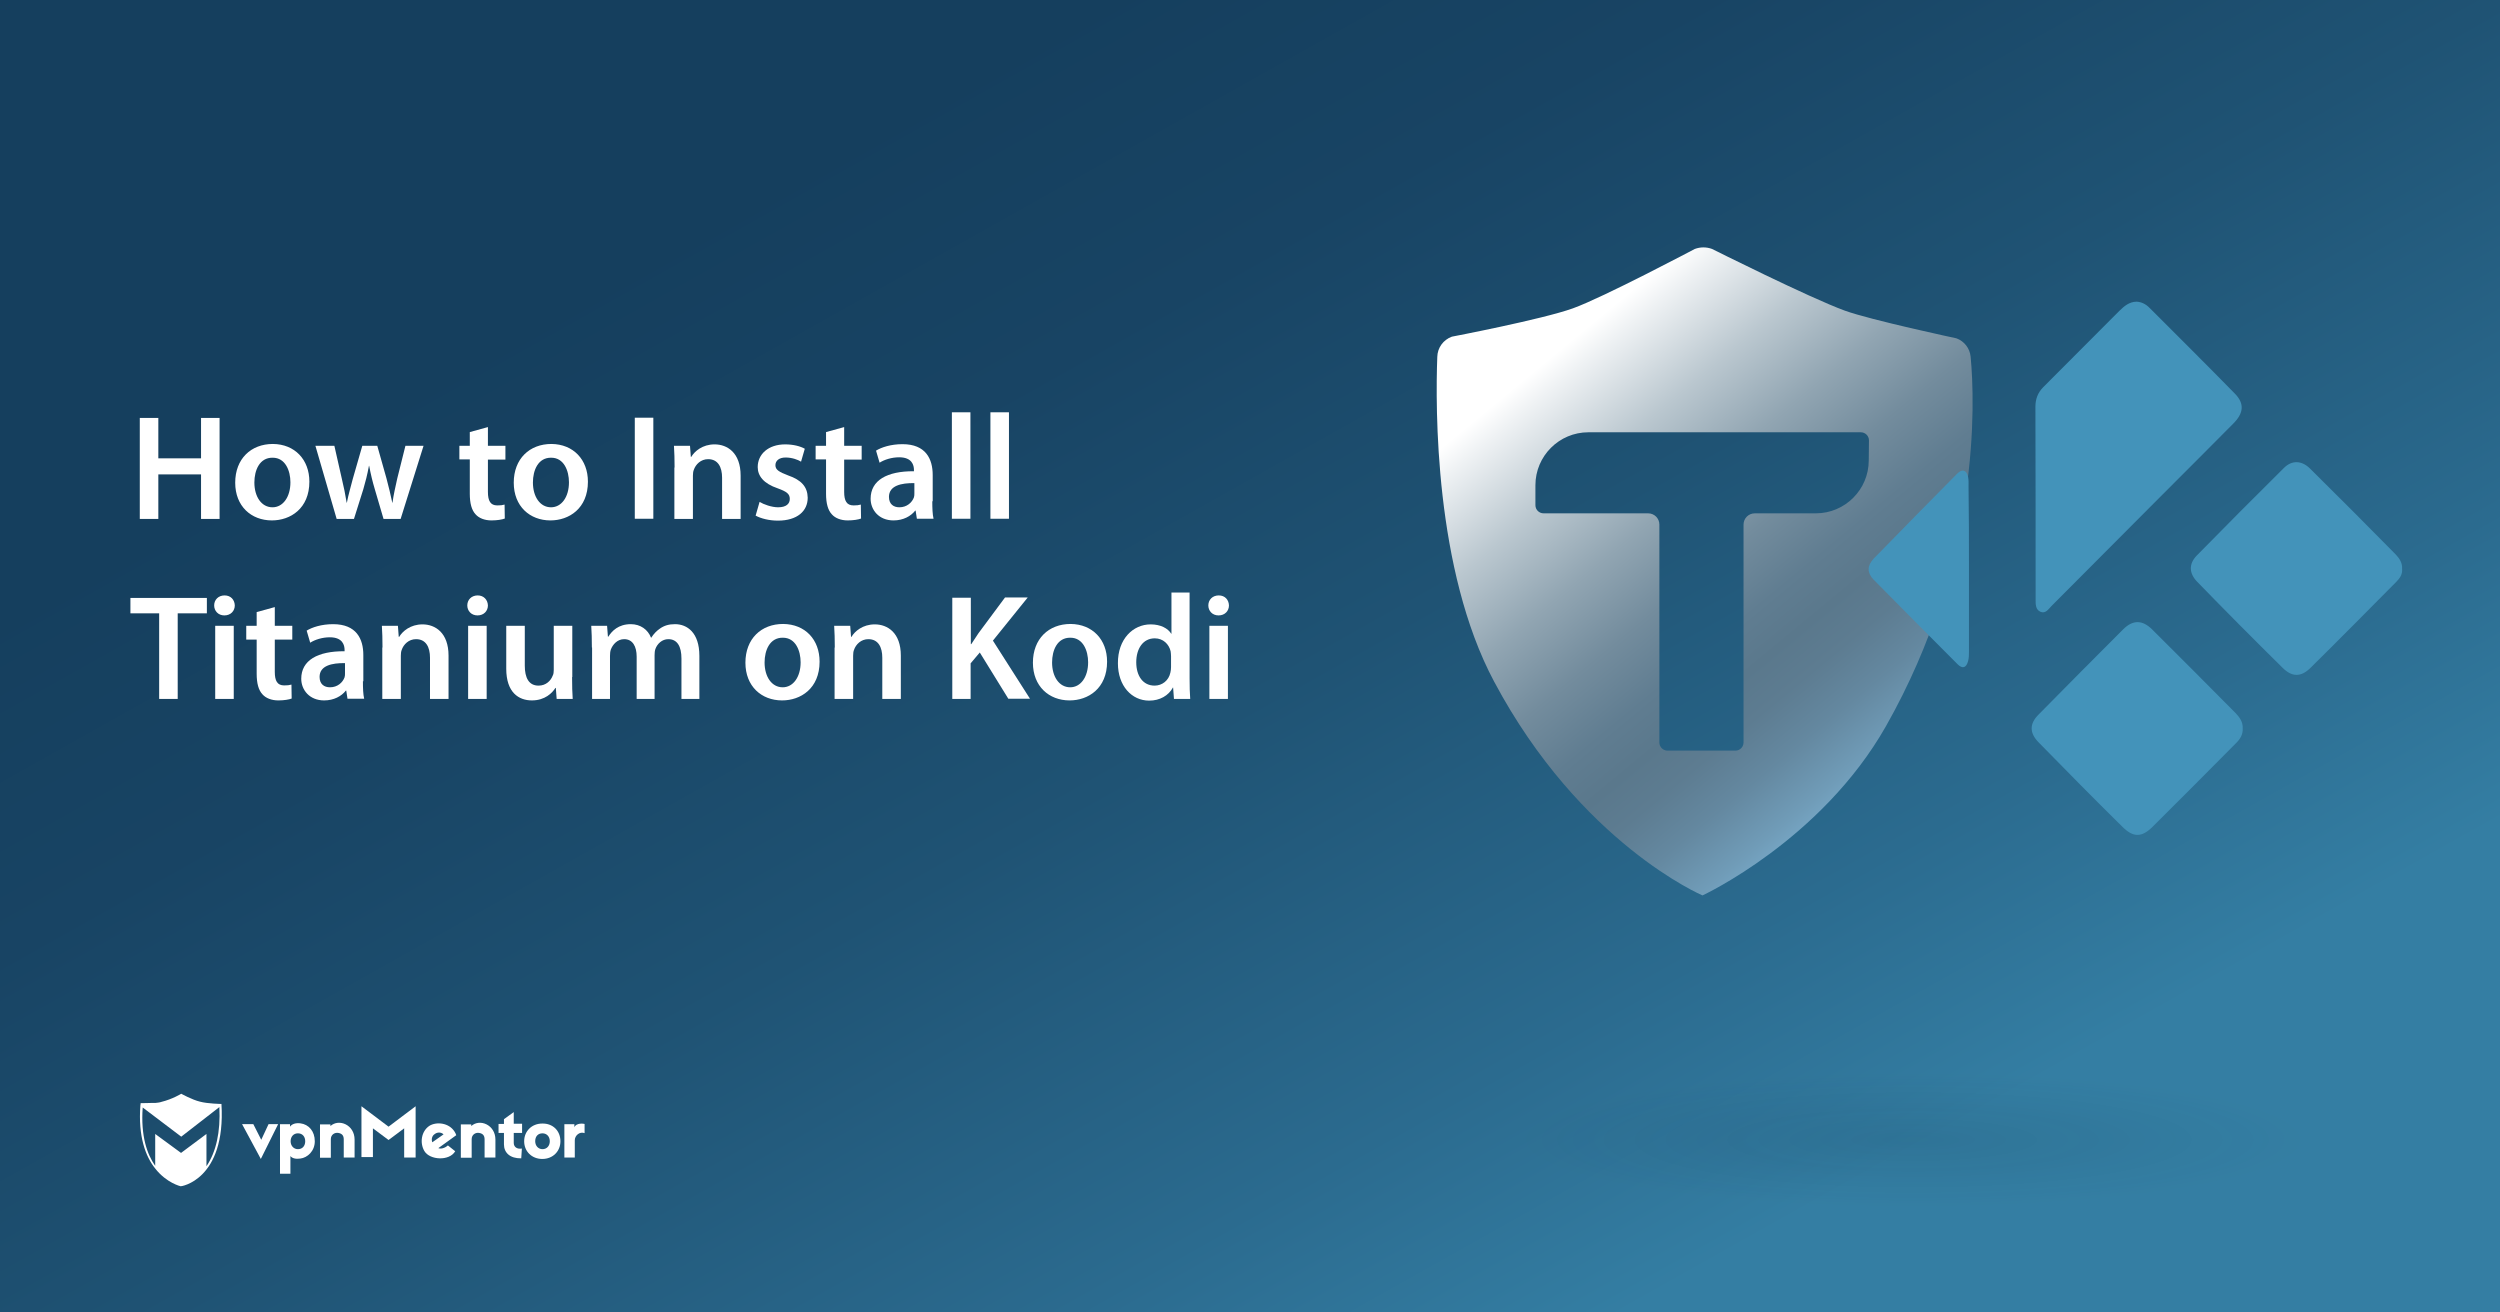
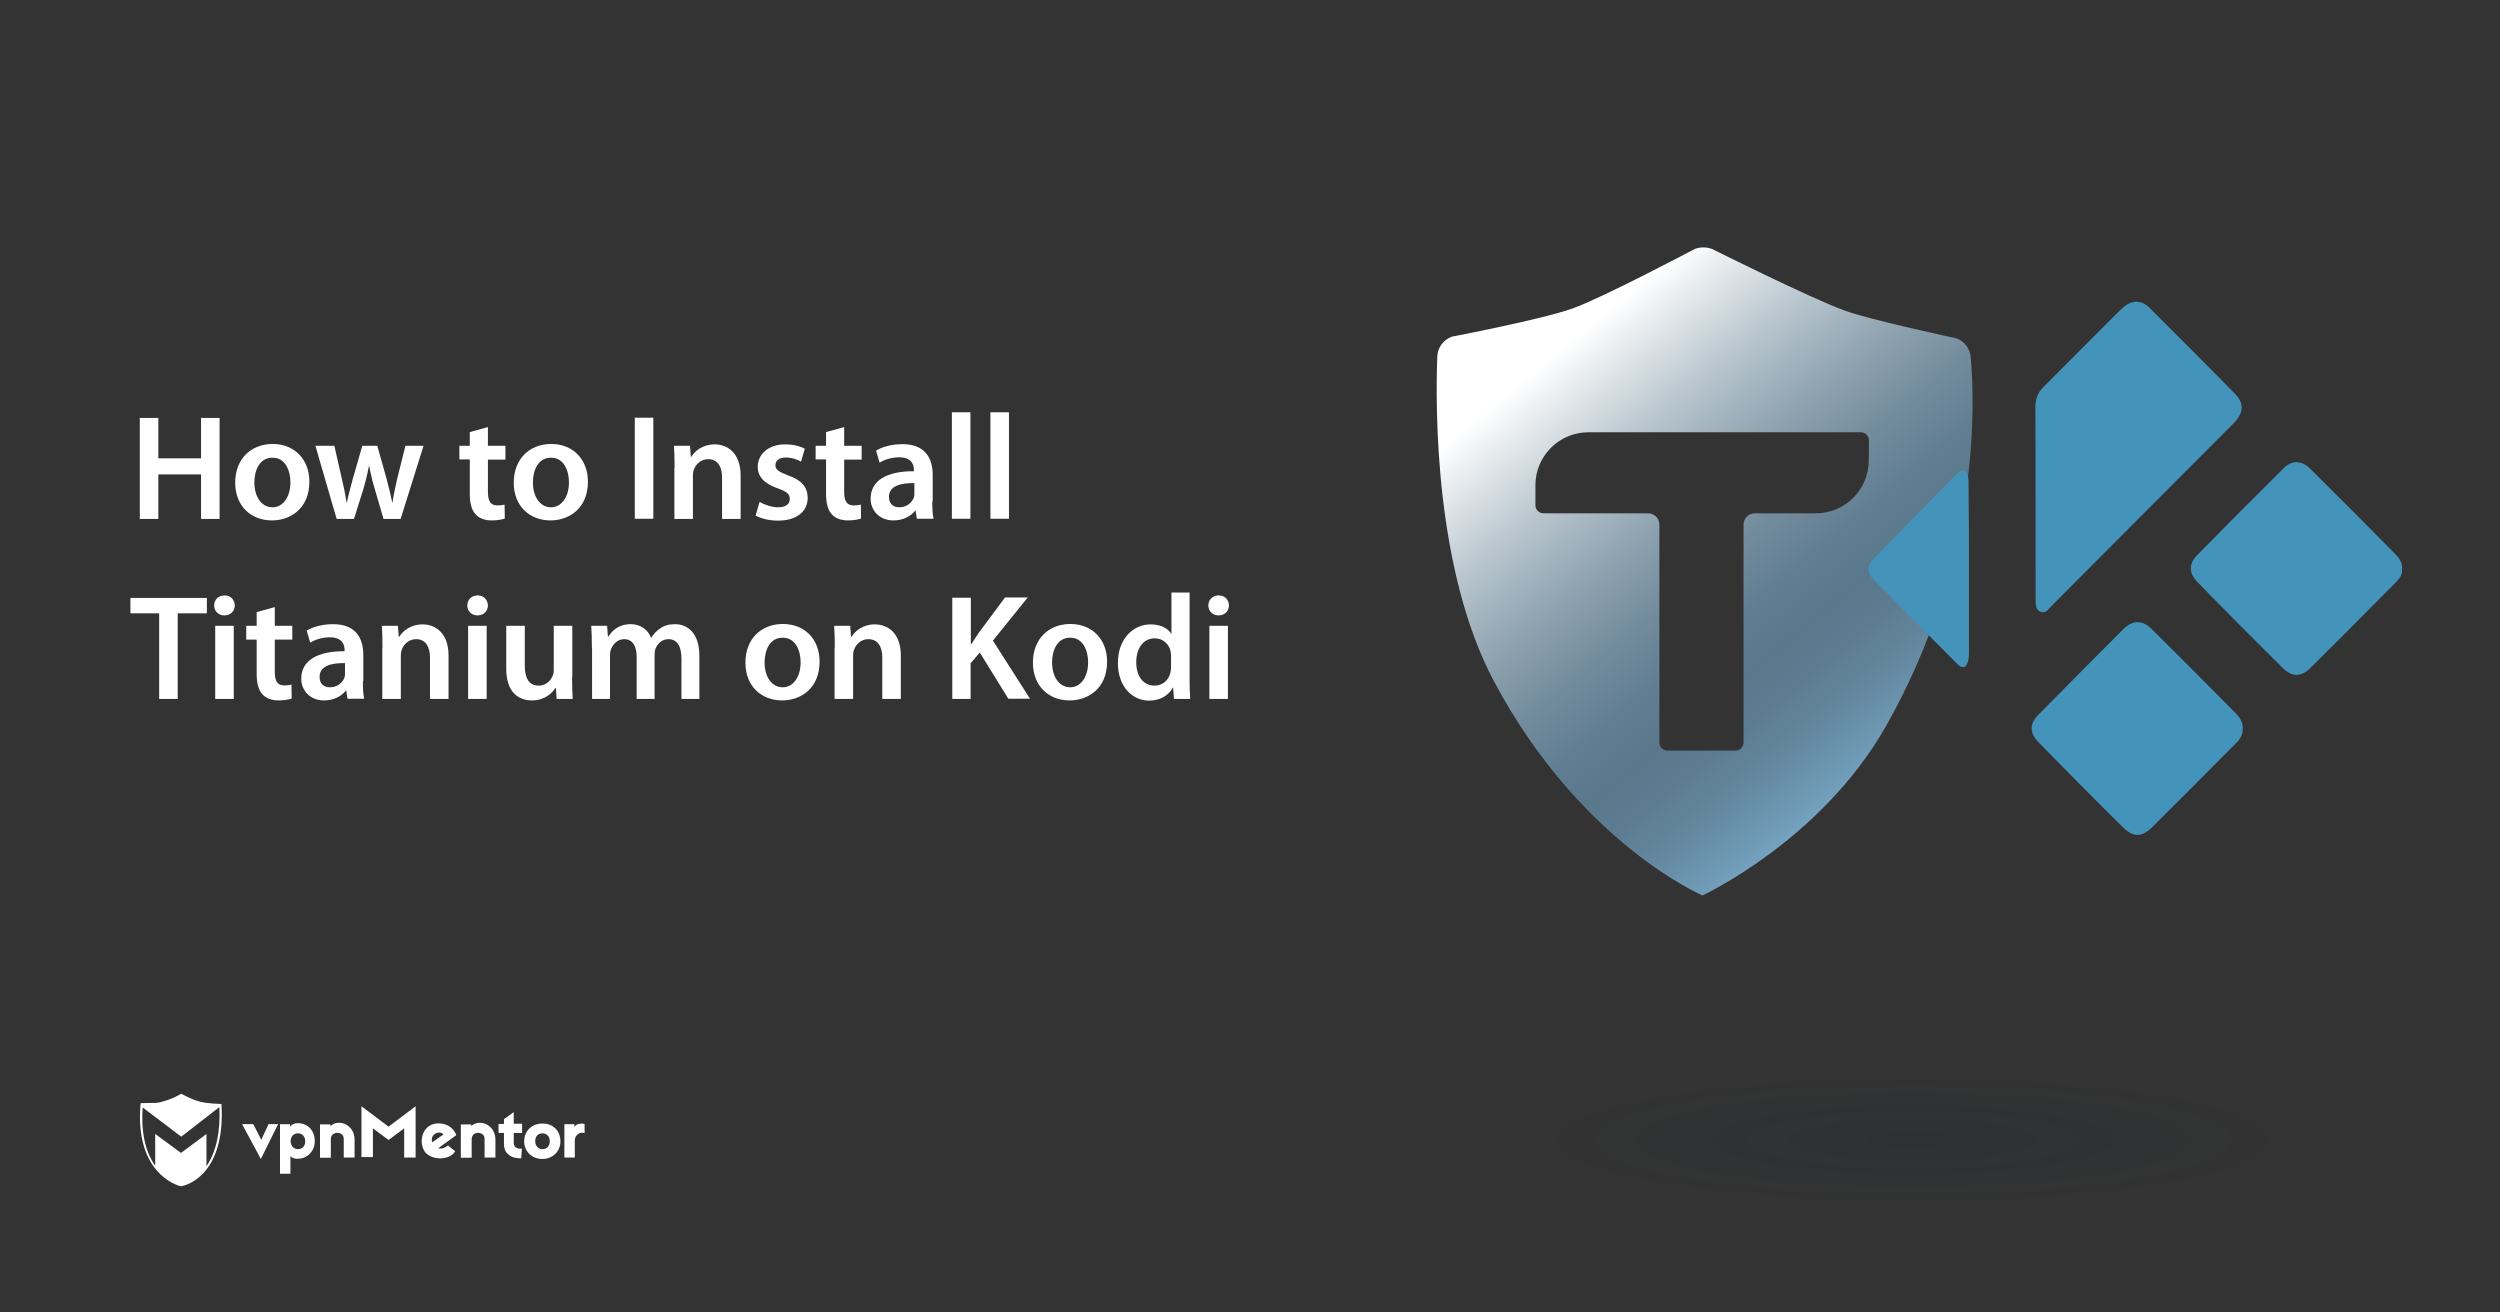
<svg xmlns="http://www.w3.org/2000/svg" version="1.1" id="Layer_1" x="0px" y="0px" viewBox="0 0 1200 630" style="enable-background:new 0 0 1200 630;" xml:space="preserve">
  <rect x="0" y="0" width="1200" height="630" fill="#333333" stroke="none" />
  <style type="text/css">
	.st0{fill:url(#SVGID_1_);}
	.st1{fill:#FFFFFF;}
	.st2{fill:url(#SVGID_00000106844467398310920650000001078937074472098968_);}
	.st3{opacity:0.1;fill:url(#SVGID_00000098202724587970778730000010355204721321698434_);enable-background:new    ;}
	.st4{fill:#4393BA;}
</style>
  <linearGradient id="SVGID_1_" gradientUnits="userSpaceOnUse" x1="446.603" y1="-1720.915" x2="778.004" y2="-2310.909" gradientTransform="matrix(1 0 0 -1 0 -1679.008)">
    <stop offset="0" style="stop-color:#153F5E" />
    <stop offset="0.214" style="stop-color:#184464" />
    <stop offset="0.493" style="stop-color:#1F5374" />
    <stop offset="0.806" style="stop-color:#2B6B8F" />
    <stop offset="1" style="stop-color:#347EA3" />
  </linearGradient>
-   <rect class="st0" width="1200" height="630" />
  <g>
    <path class="st1" d="M76,200.5V220h20.5v-19.4h8.9v48.5h-8.9v-21.4H76v21.4h-8.9v-48.5H76z" />
    <path class="st1" d="M148.5,231.2c0,12.9-9.1,18.6-18,18.6c-9.9,0-17.6-6.8-17.6-18.1c0-11.5,7.6-18.6,18.1-18.6   C141.5,213.2,148.5,220.6,148.5,231.2z M122.1,231.6c0,6.8,3.4,11.9,8.7,11.9c5,0,8.6-4.9,8.6-12c0-5.5-2.4-11.8-8.5-11.8   C124.6,219.6,122.1,225.7,122.1,231.6z" />
    <path class="st1" d="M160.5,214l3.6,15.9c0.9,3.7,1.7,7.6,2.3,11.4h0.1c0.7-3.8,1.9-7.7,2.8-11.3l4.6-16h7.2l4.4,15.6   c1.1,4.1,2,7.9,2.8,11.7h0.1c0.5-3.8,1.4-7.6,2.3-11.7l3.9-15.6h8.7l-11,35.1h-8.2l-4.2-14.3c-1.1-3.7-1.9-7-2.7-11.2h-0.1   c-0.8,4.3-1.7,7.8-2.7,11.2l-4.5,14.3h-8.3L151.4,214H160.5z" />
    <path class="st1" d="M234.2,205v9h8.4v6.6h-8.4v15.5c0,4.3,1.2,6.5,4.5,6.5c1.6,0,2.4-0.1,3.5-0.4l0.1,6.7   c-1.3,0.5-3.7,0.9-6.4,0.9c-3.3,0-6-1.1-7.6-2.9c-1.9-2-2.8-5.3-2.8-9.9v-16.5h-5V214h5v-6.6L234.2,205z" />
    <path class="st1" d="M282.2,231.2c0,12.9-9.1,18.6-18,18.6c-9.9,0-17.6-6.8-17.6-18.1c0-11.5,7.6-18.6,18.1-18.6   C275.2,213.2,282.2,220.6,282.2,231.2z M255.8,231.6c0,6.8,3.4,11.9,8.7,11.9c5,0,8.6-4.9,8.6-12c0-5.5-2.4-11.8-8.5-11.8   C258.3,219.6,255.8,225.7,255.8,231.6z" />
    <path class="st1" d="M313.6,200.5v48.5h-8.9v-48.5H313.6z" />
    <path class="st1" d="M323.8,224.4c0-4-0.1-7.4-0.3-10.4h7.7l0.4,5.3h0.2c1.6-2.7,5.4-6,11.2-6c6.1,0,12.5,4,12.5,15v20.8h-8.9   v-19.8c0-5-1.9-8.9-6.7-8.9c-3.5,0-6,2.5-6.9,5.2c-0.3,0.7-0.4,1.8-0.4,2.8v20.7h-8.9V224.4z" />
    <path class="st1" d="M364.6,240.9c1.9,1.2,5.8,2.6,8.9,2.6c3.9,0,5.6-1.7,5.6-4c0-2.4-1.4-3.5-5.8-5.1c-6.8-2.3-9.6-6-9.6-10.2   c0-6.2,5.1-10.9,13.2-10.9c3.9,0,7.3,0.9,9.4,2.1l-1.8,6.2c-1.4-0.9-4.3-2-7.4-2c-3.2,0-4.9,1.6-4.9,3.7c0,2.2,1.7,3.2,6.1,4.9   c6.4,2.2,9.3,5.5,9.4,10.7c0,6.4-5,11-14.3,11c-4.2,0-8.1-1-10.7-2.4L364.6,240.9z" />
    <path class="st1" d="M405.2,205v9h8.4v6.6h-8.4v15.5c0,4.3,1.2,6.5,4.5,6.5c1.6,0,2.4-0.1,3.5-0.4l0.1,6.7   c-1.3,0.5-3.7,0.9-6.4,0.9c-3.3,0-6-1.1-7.6-2.9c-1.9-2-2.8-5.3-2.8-9.9v-16.5h-5V214h5v-6.6L405.2,205z" />
    <path class="st1" d="M447.5,240.6c0,3.2,0.1,6.3,0.6,8.4h-8l-0.6-3.9h-0.2c-2.1,2.7-5.8,4.7-10.4,4.7c-7.1,0-11-5.1-11-10.4   c0-8.8,7.8-13.3,20.8-13.2v-0.6c0-2.3-0.9-6.1-7.1-6.1c-3.5,0-7.1,1.1-9.4,2.6l-1.7-5.8c2.6-1.6,7.1-3.1,12.7-3.1   c11.2,0,14.5,7.1,14.5,14.8V240.6z M438.9,231.9c-6.3-0.1-12.2,1.2-12.2,6.6c0,3.5,2.2,5,5,5c3.6,0,6.1-2.3,7-4.8   c0.2-0.6,0.2-1.3,0.2-1.9V231.9z" />
    <path class="st1" d="M456.9,197.9h8.9v51.1h-8.9V197.9z" />
    <path class="st1" d="M475.4,197.9h8.9v51.1h-8.9V197.9z" />
    <path class="st1" d="M76.4,294.4H62.6v-7.4h36.7v7.4h-14v41.1h-8.9V294.4z" />
    <path class="st1" d="M112.7,290.6c0,2.6-1.9,4.8-5,4.8c-3,0-4.9-2.2-4.9-4.8c0-2.7,2-4.8,5-4.8   C110.8,285.8,112.6,287.9,112.7,290.6z M103.3,335.5v-35.1h8.9v35.1H103.3z" />
    <path class="st1" d="M131.9,291.4v9h8.4v6.6h-8.4v15.5c0,4.3,1.2,6.5,4.5,6.5c1.6,0,2.4-0.1,3.5-0.4l0.1,6.7   c-1.3,0.5-3.7,0.9-6.4,0.9c-3.3,0-6-1.1-7.6-2.9c-1.9-2-2.8-5.3-2.8-9.9V307h-5v-6.6h5v-6.6L131.9,291.4z" />
    <path class="st1" d="M174.2,327c0,3.2,0.1,6.3,0.6,8.4h-8l-0.6-3.9h-0.2c-2.1,2.7-5.8,4.7-10.4,4.7c-7.1,0-11-5.1-11-10.4   c0-8.8,7.8-13.3,20.8-13.2V312c0-2.3-0.9-6.1-7.1-6.1c-3.5,0-7.1,1.1-9.4,2.6l-1.7-5.8c2.6-1.6,7.1-3.1,12.7-3.1   c11.2,0,14.5,7.1,14.5,14.8V327z M165.6,318.3c-6.3-0.1-12.2,1.2-12.2,6.6c0,3.5,2.2,5,5,5c3.6,0,6.1-2.3,7-4.8   c0.2-0.6,0.2-1.3,0.2-1.9V318.3z" />
    <path class="st1" d="M183.6,310.8c0-4-0.1-7.4-0.3-10.4h7.7l0.4,5.3h0.2c1.6-2.7,5.4-6,11.2-6c6.1,0,12.5,4,12.5,15v20.8h-8.9   v-19.8c0-5-1.9-8.9-6.7-8.9c-3.5,0-6,2.5-6.9,5.2c-0.3,0.7-0.4,1.8-0.4,2.8v20.7h-8.9V310.8z" />
    <path class="st1" d="M234.2,290.6c0,2.6-1.9,4.8-5,4.8c-3,0-4.9-2.2-4.9-4.8c0-2.7,2-4.8,5-4.8   C232.2,285.8,234.1,287.9,234.2,290.6z M224.7,335.5v-35.1h8.9v35.1H224.7z" />
    <path class="st1" d="M274.6,325c0,4.2,0.1,7.6,0.3,10.5h-7.7l-0.4-5.3h-0.2c-1.5,2.4-5,6-11.3,6S243,332.4,243,321v-20.6h8.9v19.1   c0,5.8,1.9,9.6,6.6,9.6c3.6,0,5.9-2.4,6.8-4.8c0.4-0.7,0.5-1.7,0.5-2.7v-21.2h8.9V325z" />
    <path class="st1" d="M284.1,310.8c0-4-0.1-7.4-0.3-10.4h7.6l0.4,5.2h0.2c1.7-2.7,4.8-6,10.8-6c4.6,0,8.2,2.6,9.7,6.5h0.1   c1.2-1.9,2.7-3.4,4.2-4.4c2-1.4,4.2-2.1,7.2-2.1c5.8,0,11.7,4,11.7,15.2v20.7h-8.6v-19.4c0-5.8-2-9.3-6.3-9.3c-3,0-5.3,2.2-6.2,4.7   c-0.3,0.8-0.4,1.9-0.4,3v21h-8.6v-20.3c0-4.9-1.9-8.4-6-8.4c-3.3,0-5.5,2.6-6.4,5c-0.3,0.9-0.4,1.9-0.4,3v20.7h-8.6V310.8z" />
    <path class="st1" d="M393.4,317.6c0,12.9-9.1,18.6-18,18.6c-9.9,0-17.6-6.8-17.6-18.1c0-11.5,7.6-18.6,18.1-18.6   C386.5,299.6,393.4,307,393.4,317.6z M367,318c0,6.8,3.4,11.9,8.7,11.9c5,0,8.6-4.9,8.6-12c0-5.5-2.4-11.8-8.5-11.8   C369.5,306,367,312.1,367,318z" />
    <path class="st1" d="M400.7,310.8c0-4-0.1-7.4-0.3-10.4h7.7l0.4,5.3h0.2c1.6-2.7,5.4-6,11.2-6c6.1,0,12.5,4,12.5,15v20.8h-8.9   v-19.8c0-5-1.9-8.9-6.7-8.9c-3.5,0-6,2.5-6.9,5.2c-0.3,0.7-0.4,1.8-0.4,2.8v20.7h-8.9V310.8z" />
    <path class="st1" d="M457.2,286.9h8.8v22.3h0.2c1.2-1.9,2.4-3.6,3.5-5.3l12.7-17.1h10.9l-16.7,20.7l17.8,27.9H484l-13.7-22.2   l-4.4,5.2v17.1h-8.8V286.9z" />
    <path class="st1" d="M531.4,317.6c0,12.9-9.1,18.6-18,18.6c-9.9,0-17.6-6.8-17.6-18.1c0-11.5,7.6-18.6,18.1-18.6   C524.4,299.6,531.4,307,531.4,317.6z M505,318c0,6.8,3.4,11.9,8.7,11.9c5,0,8.6-4.9,8.6-12c0-5.5-2.4-11.8-8.5-11.8   C507.5,306,505,312.1,505,318z" />
    <path class="st1" d="M571,284.3v41.3c0,3.6,0.1,7.5,0.3,9.9h-7.8l-0.4-5.5h-0.1c-2.1,3.9-6.3,6.3-11.4,6.3c-8.4,0-15-7.1-15-17.9   c-0.1-11.7,7.3-18.7,15.7-18.7c4.8,0,8.3,1.9,9.9,4.5h0.1v-19.8H571z M562.1,315c0-0.7-0.1-1.7-0.2-2.4c-0.8-3.4-3.6-6.2-7.6-6.2   c-5.7,0-8.9,5-8.9,11.5c0,6.5,3.2,11.2,8.8,11.2c3.6,0,6.8-2.4,7.6-6.3c0.2-0.8,0.3-1.7,0.3-2.6V315z" />
    <path class="st1" d="M589.9,290.6c0,2.6-1.9,4.8-5,4.8c-3,0-4.9-2.2-4.9-4.8c0-2.7,2-4.8,5-4.8C588,285.8,589.8,287.9,589.9,290.6z    M580.5,335.5v-35.1h8.9v35.1H580.5z" />
  </g>
  <linearGradient id="SVGID_00000116930123971139391400000017266192097136507801_" gradientUnits="userSpaceOnUse" x1="942.692" y1="245.327" x2="756.564" y2="470.518" gradientTransform="matrix(1 0 0 -1 0 632)">
    <stop offset="2.493194e-02" style="stop-color:#8CC8F0" />
    <stop offset="7.404933e-02" style="stop-color:#81B7DA" />
    <stop offset="0.164" style="stop-color:#709CB8" />
    <stop offset="0.25" style="stop-color:#6488A0" />
    <stop offset="0.329" style="stop-color:#5D7C91" />
    <stop offset="0.394" style="stop-color:#5A788C" />
    <stop offset="0.467" style="stop-color:#607D91" />
    <stop offset="0.569" style="stop-color:#738C9D" />
    <stop offset="0.688" style="stop-color:#91A5B2" />
    <stop offset="0.819" style="stop-color:#BAC7CF" />
    <stop offset="0.96" style="stop-color:#EFF2F4" />
    <stop offset="1" style="stop-color:#FFFFFF" />
  </linearGradient>
  <path style="fill:url(#SVGID_00000116930123971139391400000017266192097136507801_);" d="M945.9,171.2c-0.4-4-3-7.4-6.8-8.8  c0,0-41.2-8.8-53.6-13.3c-17-6.2-63.7-29.6-63.7-29.6c-2.7-1-5.6-1-8.3,0c0,0-44,23.3-58.5,28.5c-14.7,5.3-58.1,13.6-58.1,13.6  c-4.1,1.5-6.9,5.3-7,9.7c-0.9,24-1.4,102.2,27.3,155.9c41.4,77.7,100,102.6,100,102.6s57-26.4,88.1-81.3  C950.7,268.3,948,193.3,945.9,171.2z M897,221c0,14-11.4,25.4-25.4,25.4h-29.3c-3,0-5.4,2.4-5.4,5.4v104.6c0,2.1-1.7,3.9-3.9,3.9  h-32.6c-2.1,0-3.9-1.7-3.9-3.9V251.8c0-3-2.4-5.4-5.4-5.4h-50.2c-2.1,0-3.9-1.7-3.9-3.9v-9.6c0-14,11.4-25.4,25.4-25.4h34.2H837  h56.2c2.1,0,3.9,1.7,3.9,3.9L897,221L897,221z" />
  <g>
    <g>
      <path class="st1" d="M125.2,556.3l-9-16.7h5.4l3.8,7.5l3.5-7.5h4.6L125.2,556.3z" />
      <path class="st1" d="M151.1,547.8c0,4.8-3.6,7.9-6.9,8.3c-2,0.3-3.9,0-4.8-1.2v8.5h-5v-23.8h4.8v1.2c0.9-1.3,2.8-1.9,5-1.6    C148.2,539.7,151.1,543,151.1,547.8z M139.5,547.8c0,2.2,1.5,3.8,3.5,3.8c2.2,0,3.5-1.6,3.5-3.8s-1.3-3.8-3.5-3.8    C140.9,544,139.5,545.6,139.5,547.8z" />
      <path class="st1" d="M170.2,547v8.6H165v-8.7c0-1.9-0.9-2.8-2.6-3.1c-1.7-0.3-3.6,0.8-3.6,3v8.9h-5.2v-16h5v0.8    C162.7,536.8,170.2,539.9,170.2,547z" />
      <path class="st1" d="M199.5,555.6H194v-14l-7.5,5.6l-7.5-5.6v13.8h-5.5V531l13,9.8l13-9.8V555.6L199.5,555.6z" />
      <path class="st1" d="M218.2,543.2c0.3,0.4,0.7,1.3,0.8,1.7l-8.6,6.2c1.1,0.5,3,0.1,4.6-1.3l3.5,2.8c-2.8,4.8-12.2,4.3-14.8-0.1    c-2.3-3.9-1.5-9.5,2.4-12.1C209.5,538.3,215.5,538.9,218.2,543.2z M207.5,548.3l5.4-3.8c-1.2-1.2-3.1-1.1-4.3-0.1    C207.5,545.1,206.9,546.7,207.5,548.3z" />
      <path class="st1" d="M250.6,543.8h-4v4.8c0,1.9,1.5,3.1,3.9,2.7l-0.3,4.7c-5.4,0.1-8.3-2.7-8.3-6.7v-5.5h-2.6v-4.3h2.6v-2.3    l4.7-3.4v5.6h4L250.6,543.8L250.6,543.8z" />
      <path class="st1" d="M269,547.8c0,4.8-3.6,8.5-8.7,8.5c-5,0-8.7-3.6-8.7-8.5c0-4.8,3.6-8.5,8.7-8.5    C265.4,539.2,269,542.8,269,547.8z M256.9,547.8c0,2.2,1.5,3.8,3.5,3.8s3.5-1.5,3.5-3.8s-1.5-3.8-3.5-3.8    C258.2,544,256.9,545.5,256.9,547.8z" />
      <path class="st1" d="M280.6,539.5v4.4c-2.4-0.9-4.7,1.2-4.7,3.4v8.3h-5v-16h4.8v1.5C276.5,538.9,280.2,539.3,280.6,539.5z" />
      <path class="st1" d="M237.8,547v8.6h-5.2v-8.7c0-1.9-0.9-2.8-2.6-3.1s-3.6,0.8-3.6,3v8.9h-5.2v-16h5v0.8    C230.3,536.8,237.8,539.9,237.8,547z" />
      <path class="st1" d="M106.3,529.9c0,0-6.6-0.1-10.3-1.1c-3.8-0.9-9-3.8-9-3.8l0,0l0,0c0,0-4.2,2.6-9.5,3.9    c-0.8,0.3-1.9,0.4-2.8,0.5c0,0,0,0-0.1,0c-0.3,0-0.4,0-0.7,0c-0.1,0-0.1,0-0.3,0c-0.1,0-0.3,0-0.4,0c-2.3,0.1-4.6,0.1-5.4,0.1    c-0.1,0-0.3,0-0.3,0l0,0l0,0c0,0.3,0,0.7-0.1,0.9l0,0c-1.2,15.3,2.6,24.9,7.1,30.5l0,0c5.5,7,12.2,8.5,12.2,8.5l0,0l0,0    C86.6,569.6,108.5,566.5,106.3,529.9z M99.1,559.8v-15.5l-12.2,9.1l-12.4-9.1v15.3c-3.9-5.5-7-14.4-6-28l18.5,14l18.3-14.2    C105.9,543.4,103.7,553,99.1,559.8z" />
    </g>
  </g>
  <radialGradient id="SVGID_00000086651628270245734710000017516503475063945614_" cx="-251.731" cy="5969.84" r="103.022" gradientTransform="matrix(2.207 0 0 0.377 1473.845 -1703.504)" gradientUnits="userSpaceOnUse">
    <stop offset="0" style="stop-color:#001A2C" />
    <stop offset="0.833" style="stop-color:#001A2C;stop-opacity:0" />
  </radialGradient>
  <ellipse style="opacity:0.1;fill:url(#SVGID_00000086651628270245734710000017516503475063945614_);enable-background:new    ;" cx="918.2" cy="544.3" rx="225.8" ry="38.9" />
  <g>
    <path class="st4" d="M1025.5,144.8c2.4,0.1,4.6,1.2,6.4,3.1c13.7,13.7,27.4,27.3,40.9,41.1c4.6,4.7,4.2,9.3-0.8,14.3   c-11.2,11.3-22.5,22.6-33.8,33.9c-17.8,17.9-35.6,35.7-53.4,53.6c-1.5,1.5-2.9,4-5.5,2.8c-2.3-1.1-2.2-3.7-2.2-5.9   c0-30.8,0-61.6-0.1-92.5c0-3.7,1.2-6.8,3.8-9.4c12.2-12.2,24.4-24.4,36.5-36.6C1019.6,147,1021.9,144.9,1025.5,144.8z" />
    <path class="st4" d="M1153,273c0.3,2.6-1.1,4.6-2.8,6.3c-13.7,13.8-27.4,27.7-41.3,41.4c-4.5,4.4-8.8,4.3-13.3-0.2   c-13.8-13.6-27.4-27.3-40.9-41.2c-4-4.1-4.2-8.6-0.2-12.7c13.8-14.1,27.8-28.1,41.8-42c3.8-3.8,8.5-3.6,12.4,0.2   c13.9,13.7,27.6,27.5,41.3,41.4C1151.8,268.1,1153.2,270.3,1153,273z" />
    <path class="st4" d="M1076.5,349.5c0.2,3.1-1.3,5.4-3.4,7.4c-13.2,13.3-26.5,26.7-39.8,39.9c-5.2,5.2-9.3,5.3-14.5,0.1   c-13.6-13.4-27-27-40.3-40.6c-4.4-4.5-4.4-8.9,0-13.3c13.5-13.7,27-27.3,40.6-40.9c4.7-4.7,9.3-4.6,14,0.1   c13.4,13.3,26.8,26.8,40.1,40.2C1075.1,344.4,1076.6,346.6,1076.5,349.5z" />
    <path class="st4" d="M945.1,272.7c0,13.3,0,26.6,0,40c0,1.5,0,3.1-0.4,4.6c-0.9,3.3-2.7,3.9-5.1,1.5c-13.5-13.5-26.9-27-40.3-40.6   c-3.2-3.3-3.1-6.7,0.1-10.1c13.3-13.7,26.7-27.2,40.1-40.8c2.4-2.4,4.5-1.7,5.2,1.7c0.3,1.5,0.2,3.1,0.2,4.6   C945.1,246.6,945.1,259.7,945.1,272.7z" />
  </g>
</svg>